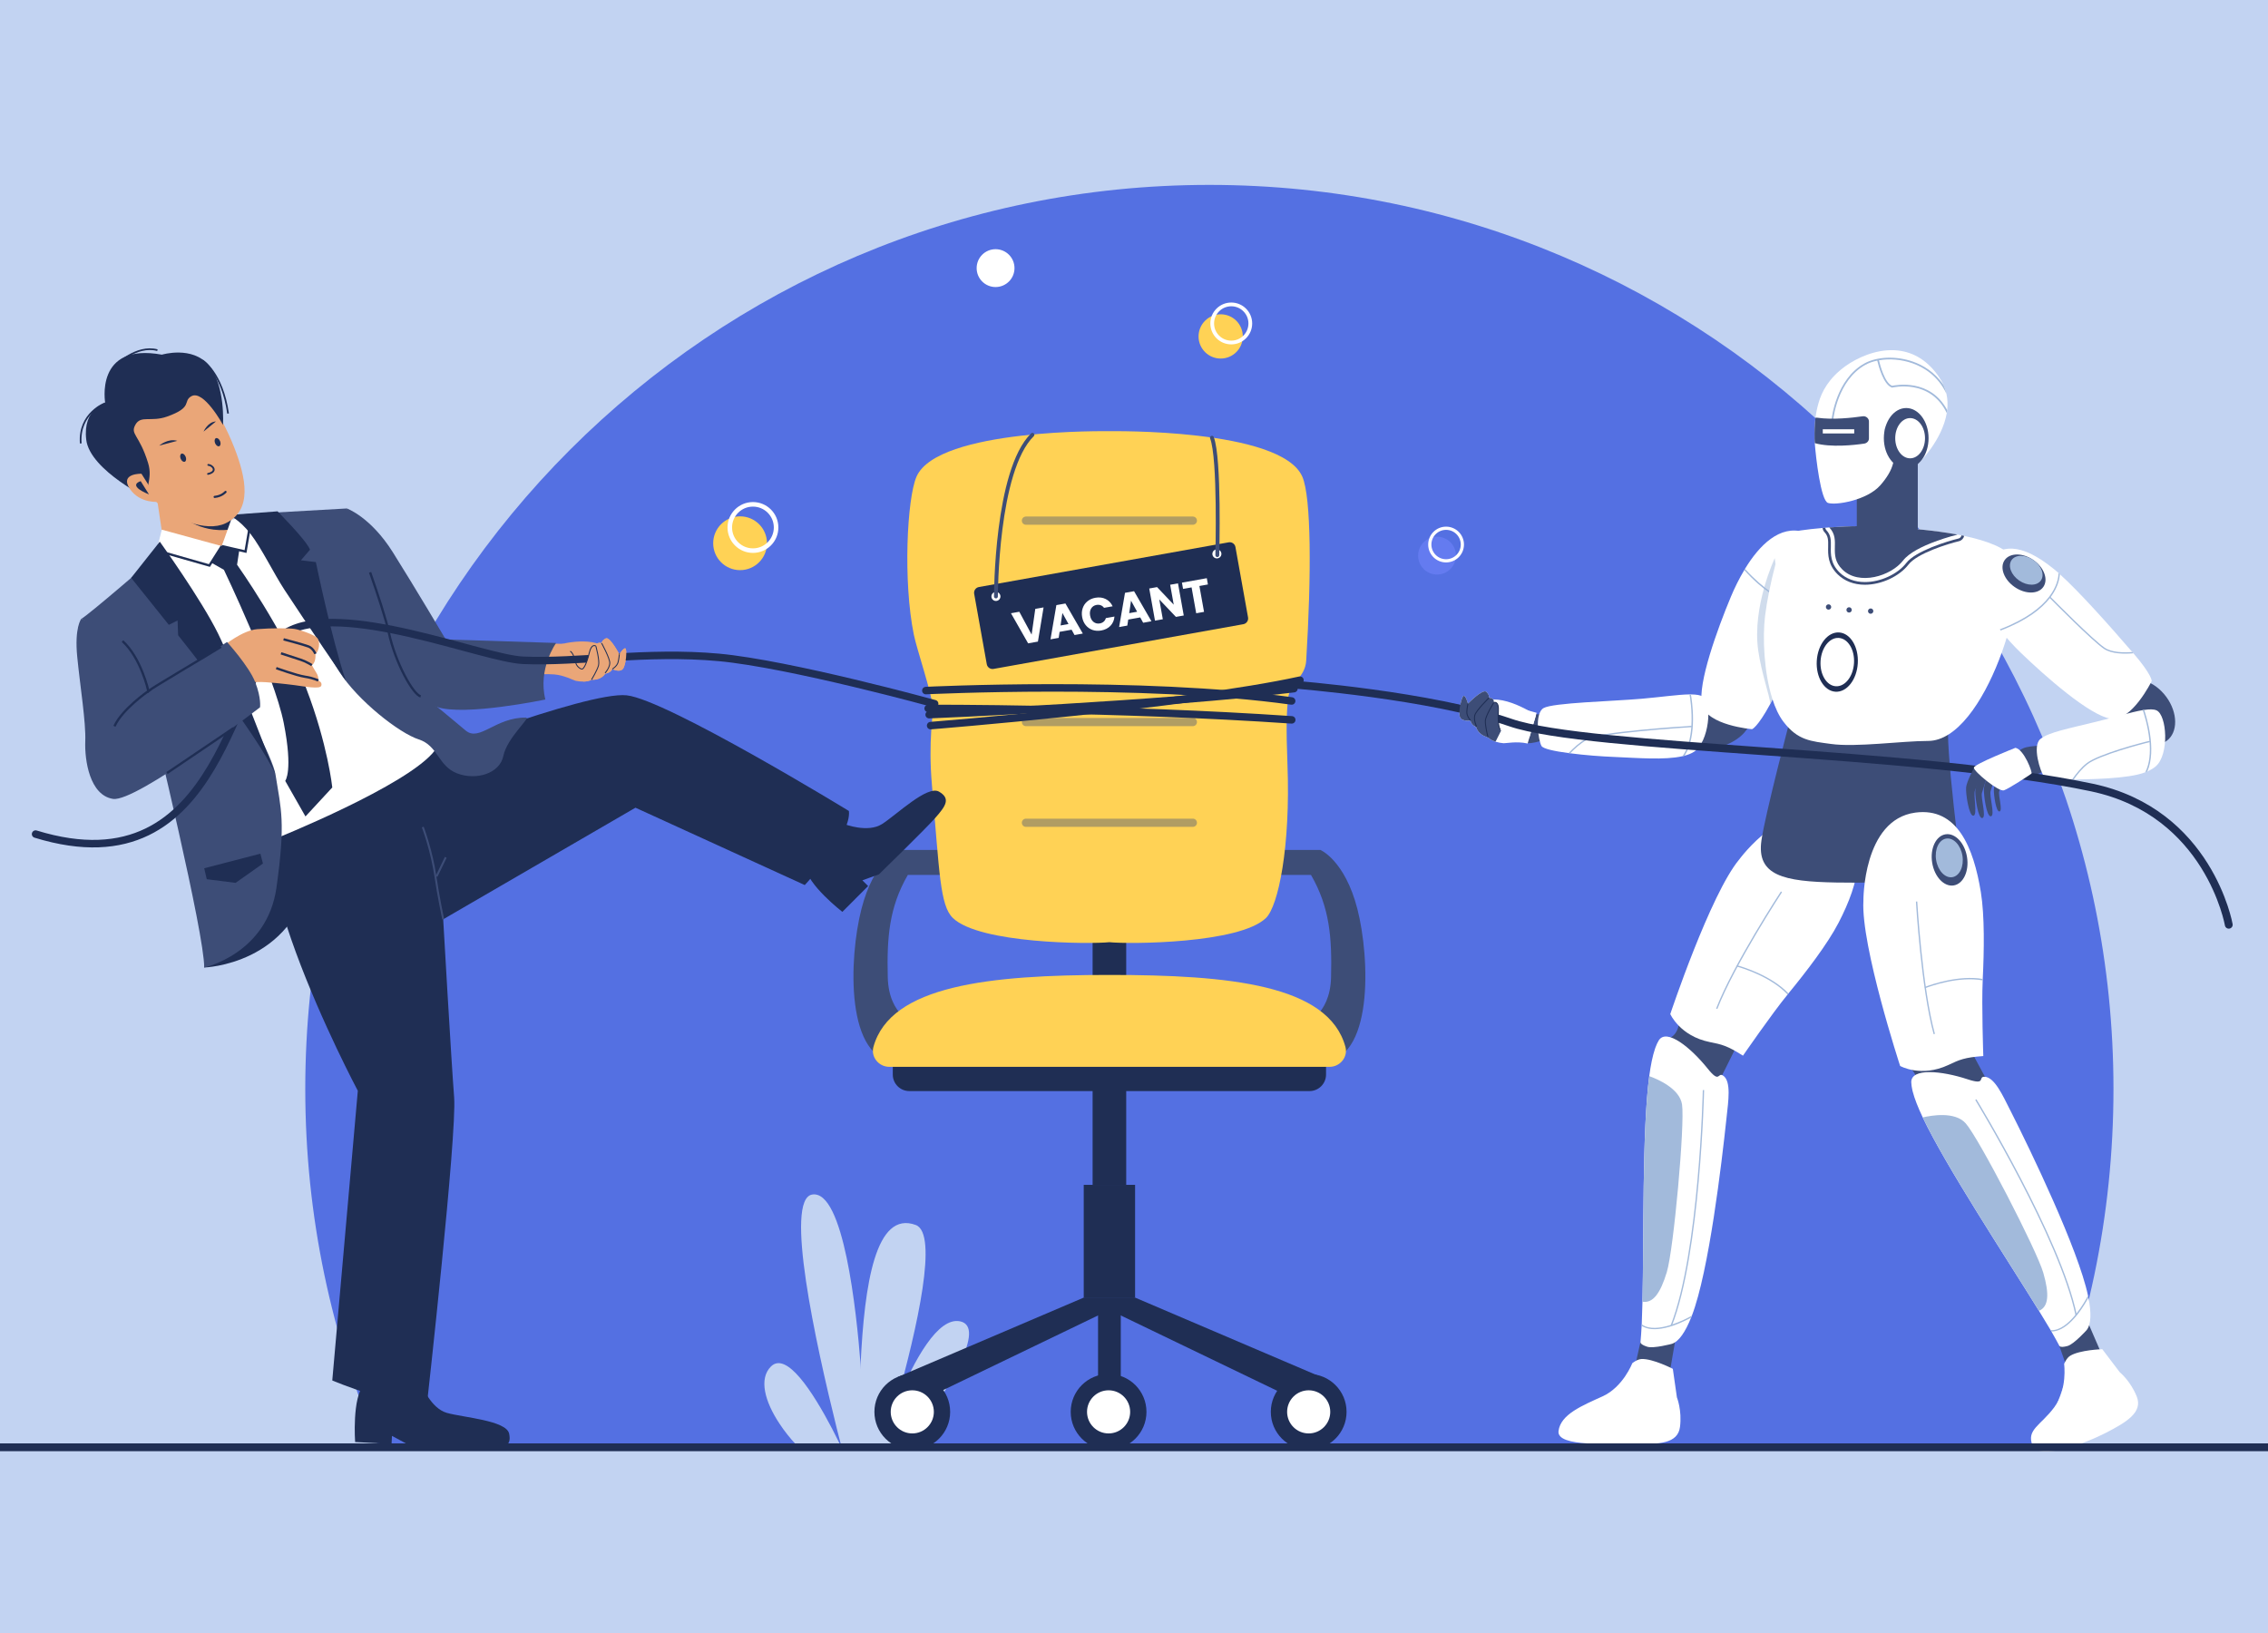
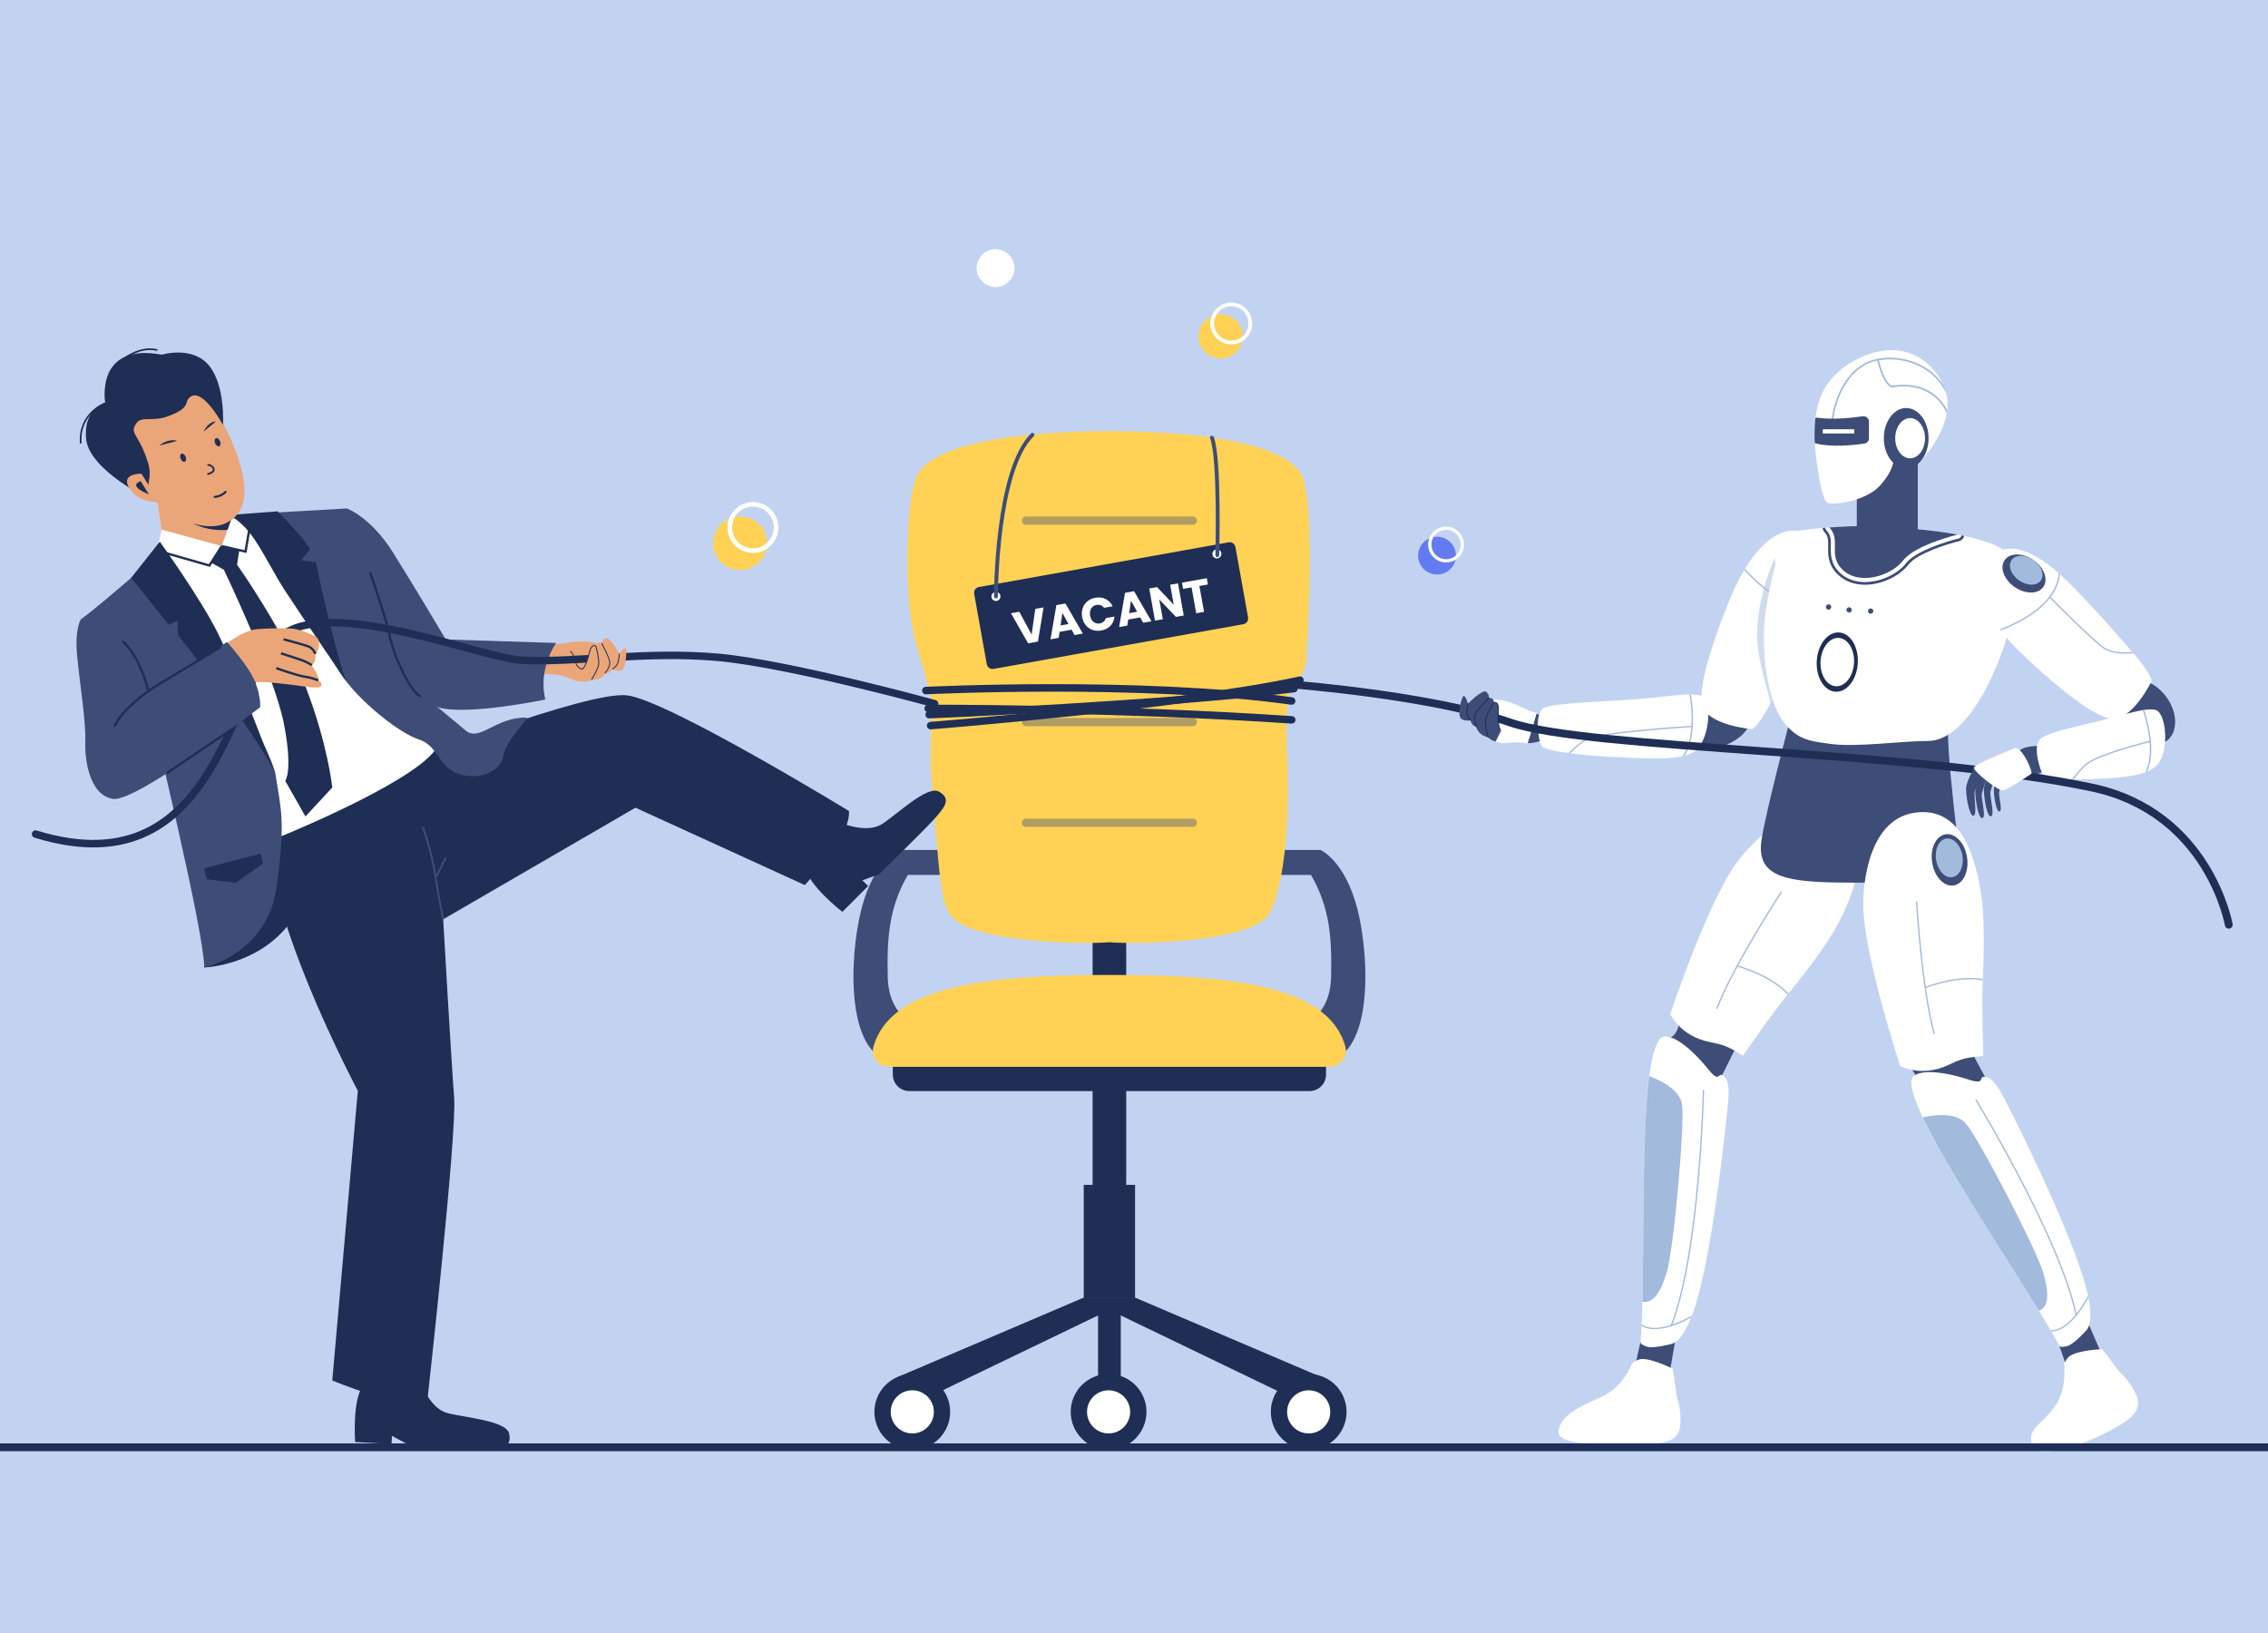
<svg xmlns="http://www.w3.org/2000/svg" fill="none" height="265" viewBox="0 0 368 265" width="368">
  <rect x="0" y="0" width="368" height="265" fill="#808080" stroke="none" />
  <clipPath id="a">
    <path d="m0 0h368v265h-368z" />
  </clipPath>
  <g clip-path="url(#a)">
    <path d="m0 0h368v265h-368z" fill="#c2d3f2" />
-     <path d="m342.926 176.694c0 20.656-4.265 40.312-11.97 58.132h-269.454c-7.699-17.82-11.97-37.476-11.97-58.132 0-81.014 65.679-146.694 146.7-146.694 81.015 0 146.694 65.68 146.694 146.694z" fill="#5470e2" />
    <g fill="#c2d3f2">
      <path d="m136.367 234.495h-6.251l-.944-.089c-1.008-1.09-1.915-2.225-2.663-3.366-2.453-3.677-3.397-7.354-1.42-9.319 2.529-2.517 6.809 4.134 9.941 10.118.474.913.925 1.806 1.337 2.656z" />
      <path d="m140.5 234.495h-4.026c-.216-.824-.431-1.687-.666-2.587-3.531-14.219-8.546-37.314-4.038-38.087 5.116-.869 7.208 19.012 7.867 27.583.177 2.333.253 3.835.253 3.835l-.253-.025.659 7.113z" />
      <path d="m145.425 227.655c-.006.006-.013.019-.013.038-.482 1.724-.97 3.398-1.445 4.983-.178.621-.361 1.23-.539 1.819h-4.12c.012-.742.025-1.49.031-2.257.057-3.525.133-7.227.298-10.834.621-13.161 2.46-25.054 8.951-22.645 3.684 1.369.299 16.489-3.163 28.896z" />
      <path d="m148.38 233.088c-.342.475-.685.944-1.021 1.407h-4.52c.209-.609.437-1.23.666-1.864.576-1.611 1.217-3.29 1.908-4.939 0-.019.006-.032.013-.038 2.966-7.17 6.796-14.016 10.365-13.262 4.266.907-1.725 10.733-7.411 18.696z" />
    </g>
    <path d="m207.024 137.907h7.222s3.967 1.659 6.002 9.586c2.034 7.928 2.696 24.827-5.951 24.827l-2.848-6.145s4.374-1.229 4.526-7.62c.153-6.391-.203-11.308-3.255-16.592h-6.154z" fill="#3d4d77" />
    <path d="m152.996 137.907h-7.222s-3.967 1.659-6.002 9.586c-2.034 7.928-2.695 24.827 5.951 24.827l2.848-6.145s-4.374-1.229-4.526-7.62c-.153-6.391.203-11.308 3.255-16.592h6.154z" fill="#3d4d77" />
    <g fill="#1f2e54">
      <path d="m212.477 177.031h-64.935c-1.481 0-2.682-1.201-2.682-2.683v-1.742h70.3v1.742c0 1.482-1.201 2.683-2.683 2.683z" />
      <path d="m182.736 147.946h-5.452v44.3h5.452z" />
      <path d="m184.176 192.246h-8.332v18.294h8.332z" />
      <path d="m184.176 210.539 30.145 12.867-3.606 3.933-34.871-16.8z" />
      <path d="m175.845 210.539-30.144 12.867 3.604 3.933 34.872-16.8z" />
    </g>
    <path d="m211.31 77.338c-3.442-7.866-31.299-7.374-31.299-7.374s-27.858-.492-31.3 7.374c-1.537 3.515-2.208 16.951-.432 25.653.483 2.369 2.871 9.368 3.078 11.781.102 1.194-.769 5.357-.148 12.55 1.231 14.238 1.299 19.597 3.402 21.627 4.325 4.175 22.214 4.257 25.4 3.925 3.186.332 21.076.25 25.401-3.925 1.996-1.928 4.002-11.541 3.487-24.942-.237-6.157-.117-8.317.06-10.419.244-2.901 2.808-3.535 2.983-6.413.842-13.8.835-26.482-.632-29.837z" fill="#ffd255" />
    <path d="m144.292 173.098c-1.697 0-3.02-1.6-2.57-3.236 2.755-9.989 18.847-11.676 38.288-11.676 19.461 0 35.568 1.585 38.296 11.68.443 1.636-.876 3.233-2.571 3.233h-71.443z" fill="#ffd255" />
    <path d="m212.344 235.225c3.394 0 6.145-2.751 6.145-6.145s-2.751-6.145-6.145-6.145-6.145 2.751-6.145 6.145 2.751 6.145 6.145 6.145z" fill="#1f2e54" />
    <path d="m212.344 232.579c1.933 0 3.499-1.567 3.499-3.499 0-1.933-1.566-3.499-3.499-3.499-1.932 0-3.499 1.566-3.499 3.499 0 1.932 1.567 3.499 3.499 3.499z" fill="#fff" />
    <path d="m179.877 235.225c3.393 0 6.145-2.751 6.145-6.145s-2.752-6.145-6.145-6.145c-3.394 0-6.146 2.751-6.146 6.145s2.752 6.145 6.146 6.145z" fill="#1f2e54" />
    <path d="m179.877 232.579c1.932 0 3.499-1.567 3.499-3.499 0-1.933-1.567-3.499-3.499-3.499-1.933 0-3.499 1.566-3.499 3.499 0 1.932 1.566 3.499 3.499 3.499z" fill="#fff" />
    <path d="m148.025 235.225c3.394 0 6.145-2.751 6.145-6.145s-2.751-6.145-6.145-6.145-6.145 2.751-6.145 6.145 2.751 6.145 6.145 6.145z" fill="#1f2e54" />
    <path d="m148.025 232.579c1.932 0 3.499-1.567 3.499-3.499 0-1.933-1.567-3.499-3.499-3.499-1.933 0-3.499 1.566-3.499 3.499 0 1.932 1.566 3.499 3.499 3.499z" fill="#fff" />
    <path d="m181.854 211.751h-3.687v13.444h3.687z" fill="#1f2e54" />
    <g fill="#3d4d77" opacity=".4">
      <path d="m193.551 85.142h-27.083c-.368 0-.666-.298-.666-.666 0-.368.299-.666.666-.666h27.083c.368 0 .666.298.666.666.001.368-.298.666-.666.666z" />
      <path d="m193.551 101.482h-27.083c-.368 0-.666-.299-.666-.666 0-.368.299-.666.666-.666h27.083c.368 0 .666.298.666.666.001.368-.298.666-.666.666z" />
      <path d="m193.551 117.821h-27.083c-.368 0-.666-.299-.666-.666 0-.368.299-.666.666-.666h27.083c.368 0 .666.299.666.666.001.367-.298.666-.666.666z" />
      <path d="m193.551 134.16h-27.083c-.368 0-.666-.299-.666-.666 0-.368.299-.666.666-.666h27.083c.368 0 .666.299.666.666.001.367-.298.666-.666.666z" />
    </g>
    <path d="m272.49 164.848s.277 2.806-1.672 3.625c-1.678.704 6.271 9.153 6.271 9.153s.19 1.07.418.659c.228-.41 4.256-8.525 4.256-8.525z" fill="#3d4d77" />
    <path d="m271.016 164.536s1.566 3.557 6.386 4.537c1.974.396 2.815.566 5.408 2.213 0 0 4.744-6.882 7.241-9.919.046-.054.097-.115.14-.181 2.882-3.507 6.367-8.051 8.144-11.492 3.354-6.501 5.174-13.373-.856-16.709-7.534-4.155-15.287 6.482-15.287 6.482-4.686 5.627-11.176 25.069-11.176 25.069z" fill="#fff" />
    <path d="m278.655 163.713c2.771-7.16 10.417-18.836 10.493-18.953l-.183-.12c-.076.117-7.734 11.813-10.513 18.993z" fill="#a2badb" />
    <path d="m281.929 156.863c.803.229 5.409 1.612 8.121 4.503.046-.054.097-.114.141-.18-2.711-2.848-7.197-4.236-8.156-4.515-.115-.034-.18-.045-.187-.05l-.046.211c.008.005.047.01.127.031z" fill="#a2badb" />
    <path d="m266.183 217.726-.962 4.304s5.7 1.004 5.683.913.943-5.582.943-5.582z" fill="#3d4d77" />
    <path d="m264.849 221.188s-1.484 3.855-4.807 5.369-6.816 2.914-7.16 5.633 8.746 1.95 12.508 2.058c3.763.107 6.856 0 7.2-2.719.345-2.719-.498-4.794-.498-4.794l-.664-4.638s-3.269-1.685-5.097-1.591c-.706.035-1.482.682-1.482.682z" fill="#fff" />
    <path d="m267.273 218.512c1.027.33 4.012-.472 4.012-.472 1.143-.379 2.184-1.947 3.109-4.251.04-.099.078-.207.124-.316 2.775-7.191 4.849-24.871 5.594-31.829.016-.166.034-.322.052-.479.244-2.337.802-5.775-.6-6.657-.878-.553-.469 1.392-2.496-1.141-2.743-3.419-6.672-6.574-7.923-4.555-.189.313-.37.696-.536 1.147-.029.07-.049.137-.076.215-.385 1.139-.694 2.646-.93 4.433-1.168 8.681-.866 26.405-1.101 36.604-.032 1.309-.072 2.539-.119 3.664-.009.082-.016.165-.016.245-.05.954-.109 1.83-.182 2.61 0 0-.182.374 1.088.782z" fill="#fff" />
    <g fill="#a2badb">
      <path d="m266.502 211.21c1.708.281 2.902-1.357 3.951-4.803 1.113-3.676 2.951-24.011 2.47-27.204-.394-2.612-4.02-4.132-5.32-4.596-1.168 8.68-.866 26.405-1.101 36.603z" />
      <path d="m271.286 215.104c4.628-11.818 5.218-37.996 5.222-38.233l-.218-.005c-.005.237-.594 26.377-5.208 38.158z" />
      <path d="m266.367 215.12c.91.599 2.218.702 3.846.328.435-.099.89-.231 1.381-.398 1.12-.401 2.136-.903 2.799-1.262.04-.099.078-.206.124-.316-.66.368-1.841.971-3.149 1.415-.084.028-.175.058-.267.088-1.681.539-3.531.775-4.719-.101-.008.083-.015.165-.015.246z" />
    </g>
    <path d="m290.408 116.919s-4.007 15.274-4.602 19.44c-.816 5.714 3.599 6.677 12.124 6.832 8.034.147 20.527-.393 20.527-.393s-3.095-23.305-2.23-25.776c.864-2.471-25.819-.103-25.819-.103z" fill="#3d4d77" />
    <path d="m278.302 121.414c3.609-.798 6.145-3.207 5.664-5.379-.48-2.173-3.795-3.288-7.404-2.49s-6.145 3.207-5.664 5.379c.48 2.173 3.795 3.288 7.404 2.49z" fill="#3d4d77" />
    <path d="m276.165 114.312c.723 3.378 8.117 4 8.117 4s.888-.275 2.962-4.103c.043-.101.104-.203.157-.304.035-.092.081-.166.118-.248.883-1.672 1.84-3.499 2.779-5.334 1.897-3.751 3.71-7.546 4.714-10.204l.108-.265c.127-.328.23-.645.327-.935 2.143-6.708.486-9.64-2.775-10.606-3.892-1.145-7.186 2.118-9.538 5.989l-.015.019-.008.018c-.03.056-.06.102-.09.158-.861 1.441-1.601 2.959-2.184 4.357-2.175 5.216-5.403 14.089-4.672 17.457z" fill="#fff" />
    <path d="m285.282 105.531c.541 3.782 1.865 7.334 1.963 8.678.043-.101.104-.203.157-.304.035-.092.081-.166.117-.248.884-1.672 1.841-3.499 2.78-5.334l-2.333-17.756s-3.692 7.807-2.684 14.963z" fill="#a2badb" opacity=".5" />
    <path d="m283.123 92.322-.013.015c-.031.056-.06.102-.091.159 3.075 3.388 5.726 4.914 7.792 5.528.067.025.143.043.212.059.1.033.211.059.313.083 1.703.403 2.958.187 3.679-.048l.107-.263c-1.398.514-5.812 1.234-11.984-5.557z" fill="#a2badb" />
    <path d="m245.491 118.481c.127 1.297 1.44 2.229 2.932 2.083 1.493-.146 6.118-1.661 5.991-2.957s-4.958-1.884-6.451-1.738c-1.492.147-2.599 1.316-2.472 2.612z" fill="#3d4d77" />
    <g fill="#fff">
      <path d="m248.143 119.714c-.323.094-.549.162-.549.162l-3.212-.248-4.013-2.847s-2.658-2.956 1.455-3.284c.147-.01.3-.019.45-.015.006.002.006.002.006.002 2.023-.01 4.2.965 5.695 1.795.503.283.935.551 1.25.756z" />
      <path d="m247.868 120.644c-.044-.014-.082-.025-.128-.032-1.631-.358-3.41 0-3.767-.019-.41-.028-.883-.117-1.308-.253-.529-.174-.996-.418-1.223-.706 0 0-1.5-.249-1.918-1.65 0 0-.811-.328-.929-1.089 0 0-1.362.244-1.699-.542-.334-.794.264-3.379.598-3.442.341-.061.696 1.252.696 1.252s2.39-2.439 2.965-1.916c.58.525.448.985.448.985s.455-.033.67.251c.007.002.007.002.007.002.087.116.136.274.106.505 0 0 .852-.345.738 1.408-.114 1.754.086 2.677.303 2.955.034.044.084.107.15.182.393.441 1.311 1.322 2.157 1.085.987-.276 1.622-2.911 1.931-4.427l.309.087 1.358.377-.108.379-1.081 3.678z" />
      <path d="m250.118 121.036c.255.449 2.07.852 4.395 1.152.081.018.17.027.267.035 2.298.302 5.045.517 7.242.6 3.611.147 8.08.536 10.978-.127.112-.019.215-.047.326-.076l.009-.001c.582-.162 1.098-.363 1.512-.631 2.465-1.578 3.039-7.921 1.489-8.938-.405-.269-1.083-.369-1.972-.379l-.008.001c-.071-.002-.141-.004-.22-.005l-.009.001c-1.888.027-4.635.436-7.712.703-4.715.418-14.47.644-15.966 1.521-1.506.879-.841 5.245-.331 6.144z" />
    </g>
    <path d="m272.999 122.696c.112-.019.215-.047.326-.076l.009-.001c2.13-3.303 1.189-9.04 1.03-9.948l-.009.001c-.07-.002-.141-.004-.22-.005.077.423.455 2.672.306 5.095-.001.079-.011.151-.014.222-.124 1.684-.508 3.427-1.428 4.712z" fill="#a2badb" />
    <path d="m254.513 122.188c.08.018.169.027.267.035.734-.758 1.645-1.595 2.606-2.12 2.042-1.141 15.861-2.047 17.042-2.118l.078-.008-.013-.218-.052.005c-1.154.068-15.036.964-17.162 2.148-1.026.567-2.009 1.48-2.766 2.276z" fill="#a2badb" />
    <path d="m287.567 113.367c.464 1.461 1.059 2.748 1.794 3.719 2.345 3.08 4.489 3.176 7.735 3.623 4.051.569 11.506-.49 15.756-.49 9.283-.001 16.82-25.209 13.766-29.654-1.164-1.698-4.27-2.835-7.927-3.614-.14-.026-.281-.053-.421-.087-.21-.044-.428-.079-.647-.123-7.289-1.356-16.118-1.365-16.118-1.365-1.286 0-2.992.07-4.69.201-.218.017-.437.035-.656.053-.14.009-.289.026-.429.035-2.581.219-4.943.542-5.591.866-1.155.577-3.167 8.706-3.745 13.405-.428 3.491-.175 9.187 1.173 13.431z" fill="#fff" />
    <path d="m296.028 86.329c.639.674.621 1.348.603 2.371-.026 1.295-.061 2.914 1.549 4.497 1.12 1.094 2.642 1.68 4.419 1.68 2.669 0 5.565-1.348 7.061-3.264 1.426-1.846 6.414-3.377 8.217-3.806.419-.105.743-.455.814-.858-.14-.026-.281-.053-.421-.087-.052.245-.236.455-.489.516-1.847.446-6.965 2.021-8.47 3.964-1.409 1.82-4.174 3.098-6.711 3.098-1.654 0-3.081-.543-4.113-1.549-1.479-1.461-1.444-2.966-1.418-4.183.018-1.05.035-1.872-.725-2.678-.106-.114-.167-.254-.184-.403-.14.009-.289.026-.429.035.017.246.122.483.297.666z" fill="#3d4d77" />
    <path d="m298.951 92.419c2.678 2.634 7.867 1.068 9.844-1.479 1.978-2.555 8.829-4.2 8.829-4.2-7.289-1.356-16.117-1.365-16.117-1.365-1.287 0-2.993.07-4.69.201 2.003 2.109-.307 4.445 2.134 6.843z" fill="#3d4d77" />
    <path d="m301.441 107.627c.161-2.656-1.2-4.899-3.038-5.01-1.839-.111-3.459 1.952-3.619 4.608-.161 2.656 1.2 4.899 3.039 5.01 1.838.111 3.458-1.952 3.618-4.608z" fill="#1f2e54" />
    <path d="m300.827 107.59c.131-2.166-.978-3.994-2.477-4.085-1.499-.09-2.82 1.592-2.951 3.757-.131 2.166.979 3.994 2.478 4.085 1.499.09 2.82-1.592 2.95-3.757z" fill="#fff" />
    <path d="m298.077 104.249s-1.141.054-1.793 1.702" stroke="#fff" stroke-linecap="round" stroke-linejoin="round" stroke-miterlimit="10" stroke-width=".128" />
    <g fill="#3d4d77">
      <path d="m303.53 99.586c.239 0 .432-.194.432-.432 0-.239-.193-.432-.432-.432s-.432.194-.432.432c0 .239.193.432.432.432z" />
      <path d="m300.03 99.391c.239 0 .432-.194.432-.432 0-.239-.193-.432-.432-.432s-.432.194-.432.432c0 .239.193.432.432.432z" />
      <path d="m296.695 98.917c.239 0 .432-.194.432-.432 0-.239-.193-.432-.432-.432s-.432.194-.432.432c0 .239.193.432.432.432z" />
      <path d="m308.966 172.526s2.456 1.388 2.005 3.452c-.387 1.778 11.095.13 11.095.13s.985.459.78.037c-.205-.423-4.529-8.384-4.529-8.384z" />
    </g>
    <path d="m308.312 172.956s3.378 1.924 7.832-.161c1.821-.859 2.598-1.222 5.662-1.446 0 0-.29-8.353-.096-12.28.006-.071.01-.15.006-.229.225-4.533.316-10.259-.307-14.082-1.18-7.219-3.814-13.823-10.644-12.909-8.526 1.152-8.414 14.314-8.414 14.314-.411 7.312 5.961 26.793 5.961 26.793z" fill="#fff" />
    <path d="m316.998 143.665c1.562-.249 2.532-2.308 2.167-4.598-.365-2.291-1.927-3.946-3.49-3.697-1.562.249-2.532 2.308-2.167 4.598.365 2.291 1.927 3.946 3.49 3.697z" fill="#3d4d77" />
    <g fill="#a2badb">
      <path d="m316.783 142.324c1.18-.188 1.912-1.743 1.637-3.472-.276-1.729-1.455-2.979-2.635-2.791-1.179.188-1.912 1.742-1.636 3.472.276 1.729 1.455 2.978 2.634 2.791z" />
      <path d="m313.957 167.743c-2.041-7.401-2.858-21.333-2.867-21.473l-.218.013c.008.14.827 14.095 2.874 21.518z" />
      <path d="m312.505 160.292c.781-.295 5.304-1.928 9.206-1.223.005-.071.009-.15.005-.229-3.873-.671-8.304.887-9.24 1.234-.112.041-.172.071-.181.071l.089.197c.009 0 .044-.02.121-.05z" />
    </g>
    <path d="m334.125 218.328 1.429 4.071s5.498-2.724 5.434-2.79c-.064-.067-2.131-4.877-2.131-4.877z" fill="#3d4d77" />
    <path d="m335.466 218.394c1.041-.283 3.107-2.582 3.107-2.582.752-.94.77-2.822.291-5.258-.02-.105-.047-.216-.067-.333-1.591-7.542-9.327-23.585-12.492-29.827-.077-.146-.147-.288-.218-.429-1.068-2.092-2.473-5.28-4.129-5.256-1.037.014.365 1.423-2.714.403-4.163-1.373-9.177-1.879-9.126.497.012.365.069.784.175 1.253.014.074.034.142.053.222.298 1.164.86 2.597 1.635 4.224 3.75 7.915 13.502 22.702 18.861 31.382.686 1.115 1.322 2.169 1.896 3.137.038.074.077.148.121.215.477.828.905 1.594 1.269 2.287 0 0 .051.414 1.338.065z" fill="#fff" />
    <path d="m330.843 212.69c1.585-.694 1.694-2.719.696-6.181-1.068-3.689-10.448-21.83-12.592-24.246-1.753-1.976-5.621-1.275-6.965-.956 3.75 7.916 13.502 22.703 18.861 31.383z" fill="#a2badb" />
    <path d="m334.919 221.307s.572 4.091-1.599 7.026c-2.172 2.936-4.555 3.624-3.536 6.169 1.018 2.545 8.601-.307 11.943-2.038 3.343-1.731 5.996-3.325 4.978-5.87-1.019-2.545-2.762-3.951-2.762-3.951l-2.83-3.733s-3.676.112-5.229 1.081c-.6.374-.965 1.316-.965 1.316z" fill="#fff" />
    <path d="m336.975 213.349c-2.556-12.432-16.166-34.793-16.291-34.994l-.185.116c.125.201 13.714 22.529 16.262 34.923z" fill="#a2badb" />
    <path d="m332.859 216.042c1.089.007 2.243-.619 3.405-1.82.31-.32.619-.678.941-1.086.721-.946 1.299-1.921 1.659-2.582-.02-.106-.047-.217-.067-.334-.355.668-1.016 1.818-1.871 2.902-.055.069-.115.145-.176.22-1.116 1.367-2.538 2.573-4.012 2.485.038.074.077.148.121.215z" fill="#a2badb" />
    <path d="m351.567 120.196c1.852-1.36 1.821-4.551-.07-7.127-1.891-2.575-4.926-3.561-6.778-2.201-1.853 1.36-1.822 4.551.069 7.127 1.891 2.575 4.926 3.561 6.779 2.201z" fill="#3d4d77" />
    <path d="m342.461 116.61c3.411.557 6.672-6.111 6.672-6.111s.073-.967-2.972-4.503c-.069-.069-.126-.14-.188-.205-3.751-4.363-8.603-9.795-11.752-12.627l-.205-.195c-.264-.235-.522-.445-.759-.641-5.463-4.439-8.803-3.959-10.883-1.269-2.481 3.21-.643 7.465 2.109 11.055l.008.005.009.017.01.017c.04.05.074.094.114.143 1.03 1.327 2.175 2.564 3.267 3.615 4.073 3.927 11.161 10.153 14.57 10.698z" fill="#fff" />
    <path d="m331.552 95.222c.836-1.212.107-3.165-1.629-4.362-1.735-1.198-3.82-1.186-4.656.026s-.107 3.165 1.629 4.362c1.735 1.198 3.82 1.186 4.656-.026z" fill="#3d4d77" />
    <g fill="#a2badb">
      <path d="m331.159 94.171c.635-.92.081-2.402-1.236-3.311s-2.899-.9-3.534.02-.081 2.402 1.236 3.311 2.899.9 3.534-.02z" />
      <path d="m324.5 102.138.01.017c.04.049.074.094.114.143 4.273-1.633 6.659-3.549 7.982-5.251.047-.053.091-.118.131-.175.067-.081.132-.175.191-.262.994-1.44 1.249-2.689 1.293-3.445l-.205-.195c-.029 1.49-.963 5.863-9.533 9.146z" />
      <path d="m341.345 105.257c1.261.869 3.355.869 4.816.739-.069-.069-.126-.14-.188-.204-1.415.108-3.351.08-4.503-.715-1.909-1.317-8.108-7.571-8.733-8.205-.031-.033-.048-.054-.048-.054l-.16.155c.015.01.038.037.077.074.781.794 6.816 6.884 8.739 8.211z" />
    </g>
    <path d="m326.716 124.21c.324 1.261 1.764 1.982 3.217 1.609 1.452-.373 5.792-2.578 5.468-3.839-.325-1.262-5.189-1.103-6.641-.73-1.453.373-2.368 1.698-2.044 2.96z" fill="#3d4d77" />
    <path d="m331.68 126.026c.321.406 2.176.526 4.519.466.083.006.172.001.27-.007 2.316-.053 8.86-.085 11.622-1.183.108-.037.206-.08.312-.125l.009-.002c.55-.25 1.03-.527 1.397-.856 2.195-1.937 1.791-8.292.104-9.061-.441-.203-1.126-.198-2.006-.072l-.009.002c-.07.009-.14.018-.218.03l-.009.002c-1.861.315-4.513 1.141-7.514 1.875-4.596 1.135-7.746 1.715-9.091 2.81-1.354 1.098-.028 5.311.614 6.121z" fill="#fff" />
    <path d="m348.091 125.302c.108-.037.205-.08.311-.124l.009-.003c1.599-3.59-.209-9.115-.506-9.988l-.008.002c-.07.009-.14.018-.218.029.14.407.859 2.571 1.082 4.989.011.078.012.151.021.221.133 1.681.021 3.463-.691 4.874z" fill="#a2badb" />
    <path d="m336.199 126.492c.083.006.172.001.269-.006.61-.862 1.382-1.828 2.251-2.494 1.843-1.44 8.907-3.314 10.062-3.565l.077-.02-.046-.214-.051.013c-1.129.245-8.257 2.117-10.176 3.613-.928.717-1.76 1.771-2.386 2.673z" fill="#a2badb" />
    <path d="m301.279 85.903s1.235 1.524 4.9 1.524c3.191 0 4.997-1.524 4.997-1.524v-22.103l-9.897 14.476z" fill="#3d4d77" />
    <path d="m315.951 66.551c-.023.155-.045.311-.073.466-.743 4.433-4.555 8.15-4.555 8.15s.921-3.917-.105-6.813c-1.021-2.896-2.447-2.07-3.778-.793-1.337 1.287-2.475 2.07-.933 4.2 1.543 2.119.722 4.555-1.414 6.979-2.13 2.424-7.174 3.29-8.489 2.863-1.165-.389-1.969-7.351-2.142-9.704-.027-.322-.038-.555-.038-.677-.011-1.237.005-2.325.15-3.44.094-.755.25-1.526.488-2.363.516-1.864 1.681-4.072 4.389-6.02 1.764-1.265 4.771-2.713 7.906-2.575.083 0 .172.011.255.017 2.375.172 4.799 1.265 6.813 4.05.172.244.333.483.466.727.006.006.017.006.017.006.027.056.061.1.088.15.134.233.256.471.355.71.212.46.367.921.467 1.387.204.904.227 1.804.133 2.68z" fill="#fff" />
    <path d="m315.951 66.551c-.023.155-.044.311-.072.466-2.696-5.626-8.772-4.15-8.833-4.133l-.039.011-.038-.017c-1.387-.471-2.192-3.612-2.369-4.366-.017-.089-.028-.144-.034-.161l.272-.055c0 .006.016.067.039.166.172.744.937 3.678 2.141 4.139.555-.116 6.192-1.237 8.933 3.95z" fill="#a2badb" />
    <path d="m315.817 63.871c-1.382-2.935-3.734-4.305-5.515-4.932-1.764-.622-3.734-.782-5.426-.477-.094.011-.188.028-.277.05-.715.144-1.381.377-1.947.694-4.516 2.519-5.171 8.738-5.176 8.805l-.272-.028c.005-.067.671-6.43 5.315-9.016 2.02-1.126 5.182-1.243 7.878-.288 1.554.549 3.529 1.642 4.955 3.806.21.461.365.922.465 1.387z" fill="#a2badb" />
    <path d="m312.925 71.101c0 2.705-1.624 4.898-3.628 4.898-2.003 0-3.628-2.193-3.628-4.898s1.625-4.898 3.628-4.898c2.004 0 3.628 2.193 3.628 4.898z" fill="#3d4d77" />
    <path d="m312.348 71.101c0 1.802-1.081 3.263-2.416 3.263s-2.417-1.461-2.417-3.263 1.082-3.263 2.417-3.263c1.334 0 2.416 1.461 2.416 3.263z" fill="#fff" />
    <path d="m303.251 68.386v2.75c0 .424-.327.777-.771.842-1.599.238-5.403.662-8.017-.077-.026-.321-.039-.553-.039-.675-.013-1.24.006-2.326.148-3.444.096-.019.199-.026.302-.006 2.48.372 5.711.006 7.343-.231.546-.084 1.034.321 1.034.842z" fill="#3d4d77" />
    <path d="m300.862 69.65h-5.102v.68h5.102z" fill="#fff" />
    <path d="m209.816 111.072s22.384 1.72 35.244 6.161c12.861 4.441 65.969 4.533 94.373 10.547 19.012 4.025 22.201 22.263 22.201 22.263" stroke="#1f2e54" stroke-linecap="round" stroke-linejoin="round" stroke-miterlimit="10" stroke-width="1.268" />
    <g fill="#3d4d77">
      <path d="m320.309 124.586s-1.206 2.2-1.293 3.177c-.086.978.463 4.692 1.182 4.589.719-.104-.046-3.289.255-4.09.3-.802 1.063-2.603 1.063-2.603z" />
      <path d="m321.546 125.124s-1.034 2.286-1.047 3.267c-.012.982.444 4.498 1.153 4.34.708-.157-.297-3.275-.059-4.097.239-.821.862-2.676.862-2.676z" />
      <path d="m322.943 124.84s-1.034 2.286-1.047 3.268c-.012.981.444 4.497 1.153 4.34.708-.158-.297-3.275-.059-4.097.239-.822.861-2.677.861-2.677z" />
      <path d="m324.352 125.591s-.826 1.824-.835 2.607c-.01.784.354 3.589.919 3.463.566-.126-.237-2.613-.046-3.269.19-.656.687-2.136.687-2.136z" />
    </g>
    <path d="m327.021 121.335s-6.68 2.637-6.746 3.217c-.065.579 4.03 3.975 4.877 3.683s4.277-2.547 4.472-2.717-1.188-3.895-2.603-4.183z" fill="#fff" />
    <path d="m236.894 116.35c.337.787 1.699.542 1.699.542.118.762.929 1.09.929 1.09.418 1.4 1.917 1.649 1.917 1.649.228.289.695.533 1.224.707l.911-1.806c-.067-.075-.116-.137-.15-.182-.218-.278-.417-1.202-.303-2.954.113-1.753-.738-1.409-.738-1.409.106-.824-.784-.758-.784-.758s.133-.459-.447-.985c-.574-.523-2.965 1.916-2.965 1.916s-.355-1.313-.695-1.252c-.333.064-.932 2.649-.598 3.442z" fill="#3d4d77" />
    <g stroke="#1f2e54" stroke-miterlimit="10" stroke-width=".158">
      <path d="m242.387 113.987s.851-.342.735 1.409c-.115 1.752.083 2.674.302 2.957" />
      <path d="m241.439 119.629s-.464-1.794-.43-2.658 1.378-2.984 1.378-2.984" />
      <path d="m241.599 113.229s-2.081 2.028-2.3 2.824.279 1.831.279 1.831" />
      <path d="m238.595 116.892s-.617-.691-.593-1.361.187-1.368.187-1.368" />
    </g>
    <path d="m33.135 156.981s14.444-.414 17.286-15.155c2.842-14.74-9.827-14.859-9.827-14.859l-4.973 13.32z" fill="#1f2e54" />
    <path d="m42.903 135.069s.829 7.814 5.091 19.417c4.262 11.603 10.064 22.496 10.064 22.496l-4.144 47.004s11.248 4.736 15.392 3.552c0 0 4.854-43.452 4.381-49.49s-1.776-28.889-1.776-28.889l31.198-18.107 27.469 12.55s7.636-8.11 7.163-12.017c0 0-29.541-18.056-36.053-18.767-6.512-.71-36.052 10.885-36.052 10.885l-16.576 7.696z" fill="#1f2e54" />
    <path d="m24.605 75.123c.009.16 1.887 12.485 1.896 12.644 3.571 11.776 15.294 3.358 14.975.966-.053-.39-1.231-1.453-2.25-2.304-.292-.257-.576-.487-.824-.683-.399-.328-.674-.54-.674-.54s-.044-.053-.124-.142c-.062-.08-.08-.399-.08-.78 0-.576.018-1.302-.115-1.559-.922-1.737-1.515-4.04-1.515-4.04-3.261-.992-7.221-2.711-10.482-3.704 0 0-.797.142-.806.142z" fill="#eaa678" />
    <path d="m29.399 83.612c.204.195 3.473 3.278 8.896 2.153.035-.009.071-.018.106-.018-.399-.328-.674-.54-.674-.54s-.044-.053-.124-.142c-.062-.08-.08-.399-.08-.78-.39.222-.886.443-1.293.594-1.923.683-4.484.063-6.832-1.266z" fill="#1f2e54" />
    <path d="m44.265 136.253s22.081-8.812 26.344-14.555l-11.307-12.677-13.498-20.246-7.635-4.819-2.193 4.65-10.049-.719 6.675 21.43z" fill="#fff" />
    <path d="m34.142 91.21 2.191 1.243s8.169 17.049 9.709 24.864.237 9.384.237 9.384l3.286 5.771 4.351-4.706s-.711-6.926-4.262-16.162c-3.552-9.235-11.188-19.979-11.188-19.979l.414-2.723-2.901-.296z" fill="#1f2e54" />
    <path d="m35.977 88.606 1.548-4.32 3.203.014-.888 5.194z" fill="#fff" />
    <path d="m40.728 84.299-.888 5.194-3.863-.888" stroke="#1f2e54" stroke-miterlimit="10" stroke-width=".377" />
    <path d="m26.254 85.942 9.723 2.664-1.998 3.152-8.569-2.442z" fill="#fff" />
    <path d="m35.977 88.606-1.998 3.152-8.569-2.442" stroke="#1f2e54" stroke-miterlimit="10" stroke-width=".377" />
    <path d="m25.321 90.293s-11.159 9.67-12.136 10.115c0 0 8.436 3.196 10.301 11.011 1.865 7.814 9.65 39.967 9.65 45.562 0 0 10.212-2.22 11.722-12.964 1.51-10.745.74-12.618-.148-18.301-.889-5.684-19.389-35.423-19.389-35.423z" fill="#3d4d77" />
    <path d="m33.135 140.879 9.117-2.368.414 1.598-4.44 3.138-4.677-.592z" fill="#1f2e54" />
    <path d="m25.928 87.887-4.647 5.869 6.112 7.628 1.421-.71.089 2.397s13.053 16.25 15.806 22.644c0 0-6.571-17.316-9.324-22.91-2.752-5.595-9.457-14.918-9.457-14.918z" fill="#1f2e54" />
    <path d="m89.173 105.028s4.896-1.766 8.161-.485c3.691 1.446.421 3.423.421 3.423l-4.478 1.496-3.015-.666s-2.339-1.531-2.32-1.641c.018-.11 1.23-2.127 1.23-2.127z" fill="#eaa678" />
    <path d="m101.069 108.534c-.528.629-1.711.026-1.711.026-.321.666-1.157.742-1.157.742-.774 1.17-2.22.981-2.22.981-.289.201-.786.296-1.321.308-.428.006-.887-.044-1.27-.132-.333-.082-1.868-.906-3.466-1.032-2.535-.194-5.416.315-5.416.315l1.063-5.415 5.931.144c-.138 1.478-.289 4.076.541 4.604.711.453 1.799-.101 2.283-.396.082-.051.144-.095.189-.126.277-.195.717-.988 1.101-2.63.384-1.641 1.069-1.087 1.069-1.087.132-.787.931-.479.931-.479s.006-.459.686-.78c.673-.32 2.189 2.586 2.189 2.586s.692-1.107.988-.957c.288.152.118 2.693-.41 3.328z" fill="#eaa678" />
    <path d="m56.282 82.5s3.848 1.362 7.459 7.104c3.611 5.743 8.584 14.149 8.584 14.149l17.908.571s-2.989 4.144-1.746 9.176c0 0-13.142 2.744-17.582 1.205s-8.525-7.932-8.525-7.932l-5.743-19.181z" fill="#3d4d77" />
    <path d="m39.589 83.447 16.694-.947s5.742 15.155 6.808 20.127c1.065 4.973 3.981 10.117 5.165 10.354 1.184.237 5.076 3.736 7.326 5.57 2.25 1.836 4.795-2.182 9.797-2.122.732.008-3.108 3.306-3.7 6.207-.592 2.901-4.44 4.025-7.518 2.842-3.078-1.184-3.079-4.499-6.216-5.506-3.138-1.006-9.886-6.275-12.906-11.011-3.02-4.736-15.452-25.514-15.452-25.514z" fill="#3d4d77" />
    <path d="m60.05 92.865c1.324 3.799 2.594 7.676 3.04 9.762 1.065 4.972 3.981 10.116 5.165 10.353" stroke="#1f2e54" stroke-miterlimit="10" stroke-width=".377" />
    <path d="m45.035 82.967s4.676 4.683 5.269 6.222l-1.48 1.717 2.427.296s2.545 12.373 4.854 19.239c0 0-6.275-9.116-9.945-14.74-1.793-2.748-3.732-6.785-5.52-9.093-1.871-2.416-3.552-3.042-3.552-3.042z" fill="#1f2e54" />
    <path d="m38.032 72.67c1.868 4.816 3.016 10.134-1.451 12.243-3.122 1.474-8.498-.609-11.537-3.793-1.567-1.644-2.955-3.066-3.771-4.291-.646-.968-1.008-1.605-1.008-1.605l-.72-2.567-.419-1.504s.413-1.351.869-2.863c.568-1.895 3.532-1.709 3.519-1.804-.022-.144 5.125-4.773 8.45-3.706.011.001.017.003.019.008.303.097.571.223.796.385.187.134.342.292.464.474.235.352.576.886 1.003 1.565.171.288.367.597.563.933.333.564.689 1.188 1.049 1.857.753 1.398 1.53 3.003 2.174 4.668z" fill="#eaa678" />
    <g fill="#1f2e54">
      <path d="m29.984 74.915c.223-.091.284-.457.136-.817-.148-.36-.448-.577-.671-.486-.223.091-.284.457-.136.817.147.36.448.577.671.486z" />
      <path d="m35.573 72.398c.223-.091.284-.457.136-.817-.147-.36-.448-.577-.671-.486-.223.091-.284.457-.136.817.148.36.448.577.671.486z" />
      <path d="m24.468 81.035c.132.195-9.897-4.665-10.477-9.705-.581-5.04 3.086-5.909 3.086-5.909s-1.801-9.884 9.19-7.874c0 0 4.933-1.496 7.627 1.739s2.292 9.66 2.292 9.66-3.157-5.793-5.145-4.652c-1.44.827.363 1.767-3.916 3.292-2.643.942-4.276-.263-5.156 1.329-.881 1.591.616 1.54 2.053 6.183.884 2.856-.828 4.052.447 5.938z" />
    </g>
    <g stroke="#1f2e54" stroke-miterlimit="10" stroke-width=".273">
      <path d="m17.077 65.421s-4.359 1.602-3.974 6.526" />
      <path d="m18.796 59.252s3.334-3.36 6.745-2.436" />
-       <path d="m32.851 58.482s3.231 2.001 4.155 8.617" />
    </g>
    <path d="m22.952 76.865s-3.565-.102-1.911 2.414c1.655 2.516 4.772 2.139 4.772 2.139z" fill="#eaa678" />
    <g fill="#1f2e54">
      <path d="m22.832 78.073s-2.367.619 1.338 2.144z" />
      <path d="m33.028 70.028s.673-1.583 2.008-1.642z" />
      <path d="m25.824 72.305c.089-.068 1.458-1.225 2.94-.777z" />
    </g>
    <path d="m33.798 75.431c.699.037 1.596 1.082-.044 1.464" stroke="#1f2e54" stroke-linecap="round" stroke-linejoin="round" stroke-miterlimit="10" stroke-width=".296" />
    <path d="m36.596 79.814s-.58.699-1.767.811" stroke="#1f2e54" stroke-linecap="round" stroke-linejoin="round" stroke-miterlimit="10" stroke-width=".348" />
    <path d="m59.08 224.632s5.444 1.454 9.365.093c0 0 1.421 3.772 4.065 4.521s9.66 1.222 10.103 3.374c.443 2.151-.937 2.381-3.622 2.39-2.685.009-12.879-.684-12.879-.684l-2.511-1.349-.07 1.313-5.909-.314s-.525-7.271 1.459-9.344z" fill="#1f2e54" />
    <path d="m130.699 140.625s4.718-3.079 6.325-6.907c0 0 3.757 1.464 6.08-.004 2.324-1.469 7.363-6.372 9.26-5.265 1.896 1.108 1.146 2.288-.641 4.293-1.786 2.004-9.113 9.126-9.113 9.126l-2.681.968.93.929-4.181 4.188s-5.763-4.467-5.979-7.328z" fill="#1f2e54" />
    <g stroke-miterlimit="10">
      <path d="m68.596 134.189s1.464 3.851 2.072 8.111c.414 2.901 1.243 6.858 1.243 6.858" stroke="#3d4d77" stroke-width=".315" />
      <path d="m70.835 142.199 1.491-3.096" stroke="#3d4d77" stroke-width=".315" />
      <path d="m151.653 114.18s-23.443-6.452-35.047-7.518c-11.603-1.066-22.91.858-31.73.474-6.578-.287-29.481-9.828-38.48-4.499-8.998 5.327-9.78 42.187-40.621 32.697" stroke="#1f2e54" stroke-linecap="round" stroke-linejoin="round" stroke-width="1.217" />
    </g>
    <path d="m101.069 108.534c-.528.629-1.711.026-1.711.026-.321.666-1.157.742-1.157.742-.774 1.17-2.22.981-2.22.981-.289.201-.786.296-1.321.308l-.333-1.912c.082-.051.144-.095.189-.126.277-.195.717-.988 1.101-2.63.384-1.641 1.069-1.088 1.069-1.088.132-.786.931-.478.931-.478s.006-.459.686-.78c.673-.32 2.188 2.586 2.188 2.586s.692-1.107.988-.957c.288.152.118 2.693-.41 3.328z" fill="#eaa678" />
    <g stroke="#1f2e54" stroke-miterlimit="10" stroke-width=".152">
      <path d="m96.683 104.834s-.686-.551-1.068 1.089c-.382 1.641-.821 2.434-1.101 2.631" />
      <path d="m94.514 108.555s-.32.087-.815-.466c-.494-.554-.404-1.913-1.178-2.432" />
      <path d="m95.983 110.281s.925-1.519 1.134-2.322-.434-3.125-.434-3.125" />
      <path d="m98.178 109.196s.746-.813.766-1.605c.02-.791-1.326-3.234-1.326-3.234" />
      <path d="m99.357 108.559s.759-.463.923-1.086c.164-.622.21-1.308.21-1.308" />
    </g>
    <path d="m36.292 104.783s3.025-2.504 5.449-2.703c2.424-.198 5.258-.165 6.072-.033.814.132 3.224.922 3.702 1.523.479.599.253 2.164-.337 2.512 0 0 .15 1.397-.578 1.833 0 0 .358.664.753 1.29s.297 1.212.297 1.212.697.255.475.855c-.222.6-2.778.095-4.321-.105-1.542-.2-4.754-.56-5.896-.505-1.142.056-4.245-.264-4.245-.264z" fill="#eaa678" />
    <g stroke="#1f2e54" stroke-miterlimit="10" stroke-width=".377">
      <path d="m51.179 106.082s-.357-.887-1.091-1.178c-.735-.29-4.077-1.173-4.077-1.173" />
      <path d="m50.601 107.915s-1.021-.628-1.825-.874c-.805-.247-3.181-1.035-3.181-1.035" />
      <path d="m51.65 110.417s-.742-.399-2.16-.613c-1.417-.215-4.669-1.403-4.669-1.403" />
    </g>
    <path d="m13.185 100.408s-1.125 1.391-.651 6.186 1.421 10.597 1.302 13.675c-.118 3.079.711 8.762 4.499 9.354 3.789.592 23.857-14.859 23.857-14.859s.237-1.451-.769-4.055c-1.006-2.605-4.588-6.542-4.588-6.542s-5.624 3.7-6.334 4.203c-.711.504-5.801 3.197-6.423 3.76 0 0-1.184-5.387-4.203-8.111-3.019-2.723-6.689-3.611-6.689-3.611z" fill="#3d4d77" />
    <g stroke="#1f2e54" stroke-miterlimit="10" stroke-width=".377">
      <path d="m27.097 125.428 10.775-7.282" />
      <path d="m35.859 104.945c-.711.503-11.159 6.621-11.781 7.184 0 0-1.184-5.387-4.203-8.11" />
      <path d="m24.078 112.129s-4.262 2.931-5.506 5.713" />
    </g>
    <path d="m201.738 101.279-40.527 7.255c-.515.092-1.008-.251-1.1-.767l-2.044-11.419c-.093-.516.251-1.008.766-1.1l40.527-7.254c.516-.092 1.008.251 1.1.766l2.045 11.419c.091.515-.252 1.008-.767 1.1z" fill="#1f2e54" />
    <g fill="#fff">
      <path d="m169.328 98.554-.917 5.546-1.589.285-2.784-4.884 1.352-.242 1.998 3.706.595-4.171zm4.546 3.618-1.946.348-.148.977-1.329.238.953-5.553 1.471-.263 2.821 4.877-1.345.241zm-.502-.922-.989-1.794-.297 2.024zm2.214-1.133c-.092-.515-.062-.993.089-1.434.15-.446.403-.816.76-1.11.36-.3.793-.495 1.298-.585.619-.111 1.178-.042 1.678.206.499.248.873.641 1.123 1.179l-1.397.25c-.143-.199-.321-.339-.534-.418-.209-.08-.435-.099-.677-.055-.392.07-.684.263-.878.579-.194.316-.25.702-.169 1.157.082.455.268.798.56 1.027.291.228.633.308 1.024.238.243-.044.448-.139.616-.287.172-.148.291-.341.356-.577l1.397-.25c-.047.591-.262 1.089-.645 1.495-.383.401-.884.657-1.503.768-.505.09-.978.06-1.42-.091-.437-.157-.802-.416-1.097-.777-.295-.362-.488-.8-.581-1.315zm9.425.061-1.947.349-.147.977-1.33.238.954-5.554 1.471-.263 2.821 4.878-1.345.24zm-.502-.922-.989-1.794-.297 2.024zm7.564.609-1.271.227-2.7-2.836.575 3.217-1.27.227-.934-5.215 1.271-.227 2.703 2.851-.578-3.232 1.27-.227zm3.739-6.052.182 1.018-1.382.247.752 4.198-1.271.228-.751-4.198-1.382.247-.182-1.018z" />
      <path d="m197.451 90.603c.404 0 .732-.328.732-.732s-.328-.732-.732-.732c-.405 0-.733.328-.733.732s.328.732.733.732z" />
      <path d="m161.598 97.508c.404 0 .732-.328.732-.732s-.328-.732-.732-.732c-.405 0-.733.328-.733.732s.328.732.733.732z" />
    </g>
    <g stroke-linecap="round" stroke-linejoin="round" stroke-miterlimit="10">
      <path d="m161.598 96.775s0-20.424 5.92-26.225" stroke="#3d4d77" stroke-width=".629" />
      <path d="m197.517 90.071s.429-15.732-.873-19.047" stroke="#3d4d77" stroke-width=".629" />
      <g stroke="#1f2e54">
        <g stroke-width="1.217">
          <path d="m150.227 112.048s34.916-1.719 59.353 1.687" />
          <path d="m150.603 114.946s30.831-.082 58.991 1.853" />
          <path d="m150.765 115.956c.359-.002 37.613-1.573 59.184-4.218" />
          <path d="m151.002 117.732s41.392-3.309 59.925-7.371" />
        </g>
        <path d="m392 234.826h-51.098-269.455-88.447" stroke-width="1.268" />
      </g>
    </g>
    <path d="m120.085 92.507c2.41 0 4.364-1.954 4.364-4.364s-1.954-4.364-4.364-4.364-4.364 1.954-4.364 4.364 1.954 4.364 4.364 4.364z" fill="#ffd255" />
    <path d="m122.171 89.342c2.074 0 3.756-1.682 3.756-3.756s-1.682-3.756-3.756-3.756-3.756 1.682-3.756 3.756 1.682 3.756 3.756 3.756z" stroke="#fff" stroke-miterlimit="10" stroke-width=".739" />
    <path d="m233.17 93.223c1.696 0 3.07-1.375 3.07-3.071s-1.374-3.071-3.07-3.071-3.071 1.375-3.071 3.071 1.375 3.071 3.071 3.071z" fill="#647bf0" />
    <path d="m234.637 90.997c1.46 0 2.643-1.183 2.643-2.643s-1.183-2.643-2.643-2.643c-1.459 0-2.642 1.183-2.642 2.643s1.183 2.643 2.642 2.643z" stroke="#fff" stroke-miterlimit="10" stroke-width=".52" />
    <path d="m161.538 46.574c1.696 0 3.071-1.375 3.071-3.071 0-1.696-1.375-3.071-3.071-3.071-1.695 0-3.07 1.375-3.07 3.071 0 1.696 1.375 3.071 3.07 3.071z" fill="#fff" />
    <path d="m198.065 58.176c1.983 0 3.591-1.608 3.591-3.591 0-1.983-1.608-3.591-3.591-3.591s-3.591 1.608-3.591 3.591c0 1.984 1.608 3.591 3.591 3.591z" fill="#ffd255" />
    <path d="m199.782 55.573c1.707 0 3.09-1.384 3.09-3.091 0-1.707-1.383-3.091-3.09-3.091s-3.091 1.384-3.091 3.091c0 1.707 1.384 3.091 3.091 3.091z" stroke="#fff" stroke-miterlimit="10" stroke-width=".608" />
  </g>
</svg>